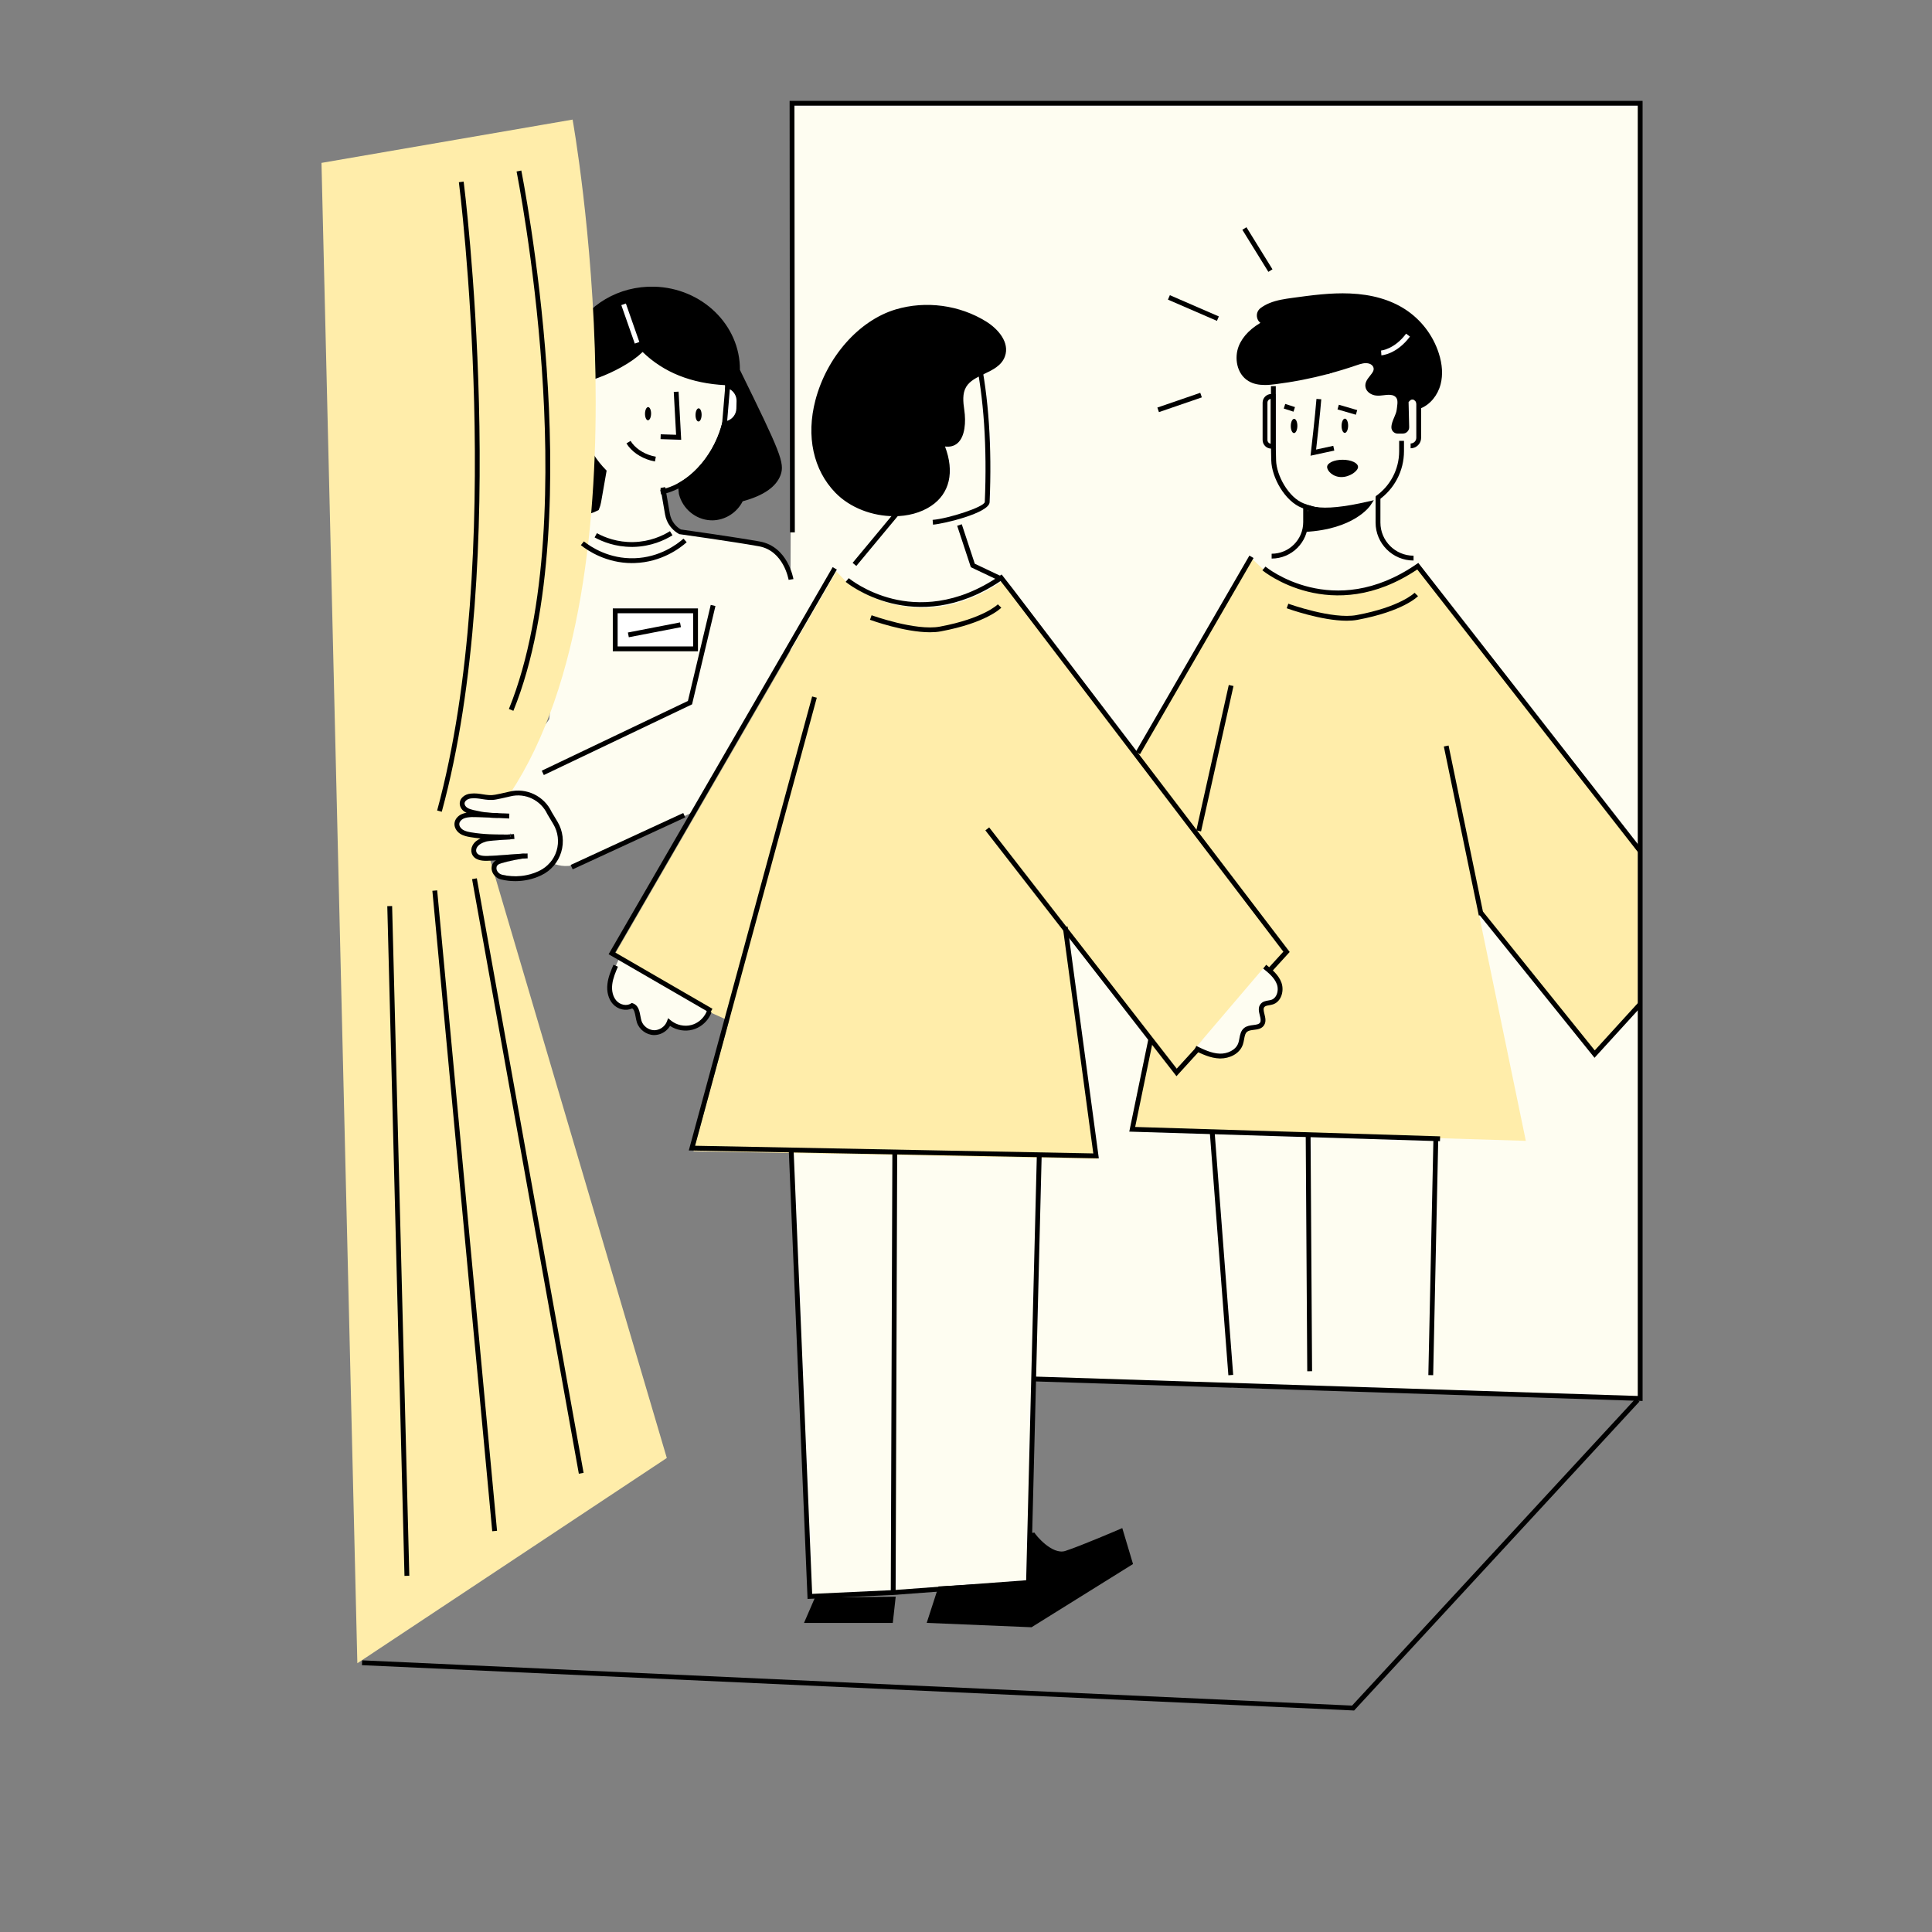
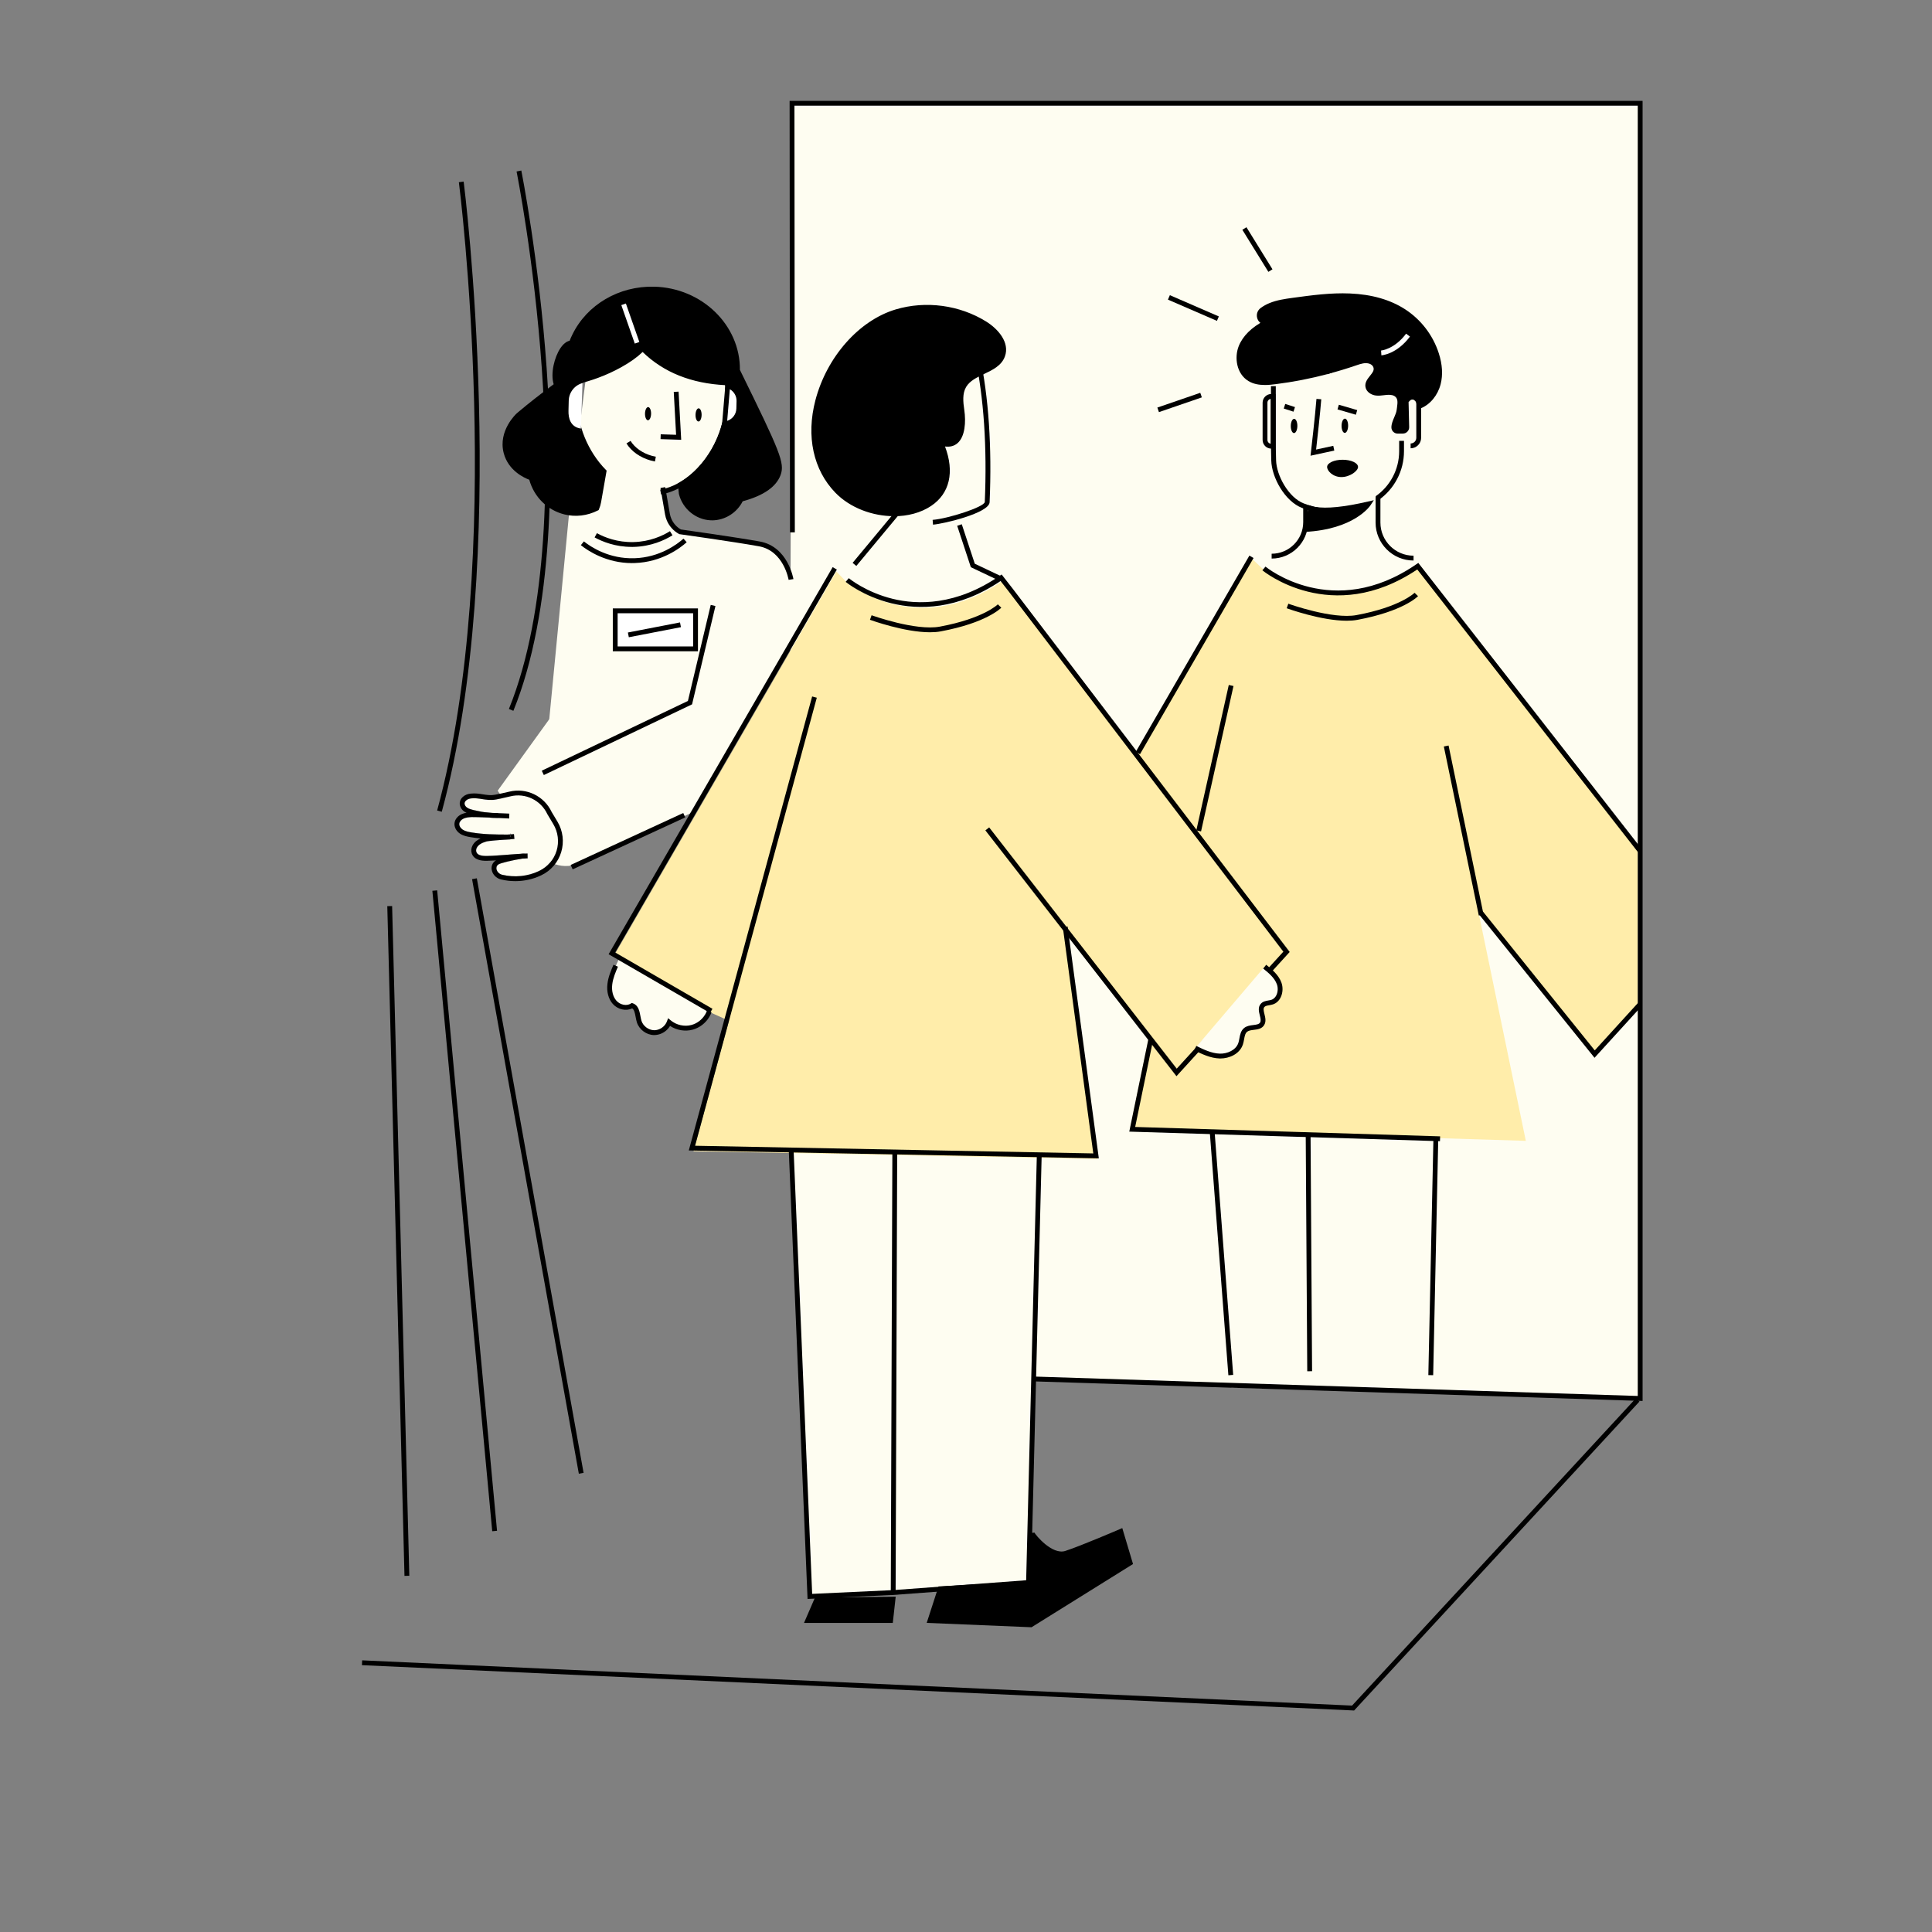
<svg xmlns="http://www.w3.org/2000/svg" id="uuid-35154855-e879-4763-837c-ee5368eb1978" data-name="Layer 1" viewBox="0 0 800 800">
  <rect x="0" y="0" width="800" height="800" fill="#808080" stroke="none" />
  <polygon points="428.49 570.85 678.68 579.07 679.01 42.52 327.89 42.85 327.23 284.82 428.49 570.85" style="fill: #fefdf1;" />
  <g>
    <polygon points="335.45 661.15 425.53 655.23 430.79 466.96 327.34 471.34 335.45 661.15" style="fill: #fefdf1;" />
    <polygon points="509.91 574.57 501.59 468.49 594.52 471.78 592.33 576.76 509.91 574.57" style="fill: #fefdf1;" />
    <path d="m257.86,393.97s-5.04,9.21-5.04,13.81,1.1,10.52,9.21,8.77l1.97,3.73s3.29,13.15,13.15,2.85c0,0,12.27,6.79,16-5.26l-35.29-23.89Z" style="fill: #fefdf1;" />
    <path d="m373.92,209.75l-24.77,29.92s22.47,16.33,46.68,8.55,15.78-10.19,15.78-10.19c0,0-8-.99-10.08-8.11s-5.15-15.45-5.15-15.45c0,0,12.71-3.18,12.71-8.99s0-53.7-4.6-58.3-30.58,62.58-30.58,62.58Z" style="fill: #fefdf1;" />
    <path d="m523.5,236.16l-5.59-5.04s9.75.11,13.92-1.75,11.73-10.08,9.53-16.66-5.7-3.29-10.19-11.84-4.05-15.67-4.05-15.67c0,0-3.4-1.21-3.95-6.68s-.88-12.71,3.18-14.47-.88-13.7-.88-13.7l45.7-1.53,9.75,19.62-.66,19.51-3.18,11.07-6.47,7.23s-5.04,23.56,14.58,24.88l1.86,3.51s-30.68,22.79-63.56,1.53Z" style="fill: #fefdf1;" />
-     <path d="m582.57,163.5s4.6-2.96,5.04,5.37-1.21,14.68-1.21,14.68c0,0-1.97,3.62-5.26,1.75s-1.1-23.34-1.1-23.34l2.52,1.53Z" style="fill: #fefdf1;" />
    <path d="m225.31,320l11.67,39.12,51.45-23.51,45.37-79.23s-6.9-34.19-24.66-32.38l-28.11-4.44s-5.59-.33-5.92-15.95l43.73-18.08-18.74-33.37-41.75-9.04-15.95,14.96-6.25,49.31-10.85,112.6Z" style="fill: #fefdf1;" />
    <path d="m234.68,287.78l-28.6,39.62,7.89,12s9.86,26.47,27.78,17.26-7.07-68.88-7.07-68.88Z" style="fill: #fefdf1;" />
    <path d="m597.91,308.62l33.9,163.78-163.92-5.04,7.66-37.1-20.41-90.77,62.14-109.18,5.15,4.82s28.07,23.61,63.71-.94l3.9,4.99,88.19,112.95v63.39l-18.85,20.69-47.18-58.57" style="fill: #ffedaa;" />
    <path d="m487.84,445.36l-45.96-59.12-.08-.65-.07-.53-2.65-2.42,2.35,3.02.46.59,12.62,93.68-167.35-3.23,14.68-54.02-8.34-3.75-12.95-7.5-26.53-15.37,26.49-45.76,65.79-113.65,5.81,5.99-.65-1.17s28.07,23.61,63.71-.94l3.9,4.99,114.29,149.91-45.51,49.94Z" style="fill: #ffedaa;" />
    <g>
      <path d="m209.53,187.33c2.05,7.86,10.03,10.4,10.46,10.53,1.73,6.98,7.1,12.46,13.92,14.16,4.48,1.12,9.16.5,13.2-1.55.37-.85.65-1.77.82-2.73l2.2-12.55c-7.52-7.62-12.26-18.96-12-29.27l.19-7.76c.36-.08.72-.17,1.08-.25,2.68-.65,5.34-1.45,7.92-2.41,3.28-1.2,6.46-2.67,9.51-4.37,3.37-1.88,6.6-4.05,9.28-6.8,4.35,4.45,9.73,7.97,15.51,10.27,6.28,2.5,12.98,3.67,19.74,3.92l-.22,8.97c-.31,12.67-8.04,26.53-18.93,32.96-.16.1-.31.19-.47.27l.37,3.64c1.42,5.66,6.34,9.75,12.04,10.07,5.35.3,10.41-2.77,12.7-7.72,11.46-2.99,14.44-7.66,15.44-10.34,1.71-4.61-.35-9.27-16.75-42.71,0,0-.14-.28-.15-.28.29-18.15-15.09-33.21-34.51-33.69-14.58-.36-27.3,7.61-32.98,19.29-.45.92-.86,1.85-1.21,2.82l-.08.21c-4.37,0-8.47,11.64-6.15,17.45-5.78,4.27-10.82,8.23-15.16,11.88h-.02s-.39.34-.73.64c-.12.1-7.26,6.7-5.01,15.35Z" />
      <path d="m294.84,215.46c-.25,0-.5,0-.75-.02-6.11-.35-11.44-4.8-12.95-10.82l-.03-.14-.43-4.3.57-.32c.15-.08.29-.17.43-.25,10.39-6.14,18.15-19.65,18.45-32.13l.2-7.99c-6.99-.35-13.41-1.68-19.09-3.95-5.66-2.25-10.88-5.62-15.14-9.79-2.3,2.21-5.12,4.22-8.79,6.27-3.13,1.74-6.38,3.23-9.65,4.43-2.58.96-5.29,1.78-8.03,2.45-.11.03-.23.05-.34.08l-.17,6.98c-.25,9.88,4.35,21.08,11.71,28.54l.36.37-2.29,13.06c-.18,1.03-.48,2.02-.88,2.95l-.14.33-.32.16c-4.34,2.21-9.27,2.79-13.89,1.63-7.03-1.75-12.54-7.23-14.51-14.35-1.98-.73-8.68-3.7-10.59-11.05h0c-2.42-9.28,5.26-16.31,5.34-16.38.33-.29.72-.62.72-.62l.06-.05c4.2-3.53,9.1-7.38,14.57-11.44-1.36-4.51.28-11.22,2.82-14.98,1.17-1.72,2.47-2.76,3.8-3.04.33-.86.7-1.7,1.12-2.54,6.04-12.41,19.31-20.21,33.9-19.84,19.77.49,35.64,15.92,35.48,34.45l.04.08c16.63,33.89,18.64,38.5,16.79,43.49-1.81,4.87-7.08,8.52-15.68,10.84-2.42,4.81-7.4,7.89-12.7,7.9Zm-11.75-11.26c1.33,5.15,5.89,8.95,11.11,9.25,4.93.28,9.63-2.6,11.73-7.15l.2-.43.46-.12c8.19-2.14,13.16-5.41,14.75-9.72,1.55-4.2-.64-9.17-16.62-41.74l-.35-.06v-.86c.3-17.55-14.74-32.21-33.52-32.68-13.78-.33-26.36,7.01-32.06,18.73-.45.9-.83,1.79-1.17,2.73l-.34.86h-.68c-.88,0-1.89.79-2.86,2.23-2.34,3.46-3.85,10.13-2.36,13.85l.29.72-.62.46c-5.7,4.21-10.78,8.2-15.11,11.84l-.08.06s-.35.3-.65.57c-.07.06-6.79,6.34-4.7,14.35,1.93,7.4,9.46,9.73,9.78,9.82l.55.16.14.55c1.65,6.67,6.71,11.81,13.19,13.43,4.04,1.01,8.35.54,12.18-1.31.27-.69.48-1.42.61-2.17l2.11-12.04c-7.63-7.93-12.19-19.23-11.92-29.62l.21-8.54.77-.17c.35-.08.71-.16,1.06-.25,2.67-.65,5.3-1.45,7.81-2.38,3.18-1.17,6.33-2.61,9.37-4.3,3.88-2.17,6.76-4.27,9.04-6.63l.71-.74.72.73c4.2,4.29,9.44,7.76,15.17,10.04,5.74,2.29,12.27,3.58,19.41,3.85l.99.04-.25,9.96c-.32,13.09-8.45,27.27-19.34,33.75l.29,2.93Z" />
    </g>
    <ellipse cx="268.34" cy="171.3" rx="2.73" ry="1.26" transform="translate(93.36 437.25) rotate(-89.21)" />
    <ellipse cx="289.27" cy="171.82" rx="2.73" ry="1.26" transform="translate(113.47 458.68) rotate(-89.21)" />
    <polygon points="282.07 182.11 273.52 181.83 273.59 179.83 279.96 180.04 278.99 162.28 280.99 162.17 282.07 182.11" />
    <path d="m271.2,191.09c-.57-.1-1.15-.24-1.71-.39-4.38-1.21-8.05-3.79-10.09-7.09l1.7-1.05c1.77,2.87,5.02,5.14,8.92,6.21.51.14,1.03.26,1.54.35l-.36,1.97Z" />
    <g>
      <line x1="263.8" y1="141.95" x2="258.22" y2="126.02" />
      <rect x="260.01" y="125.54" width="2" height="16.88" transform="translate(-29.61 93.74) rotate(-19.29)" style="fill: #fff;" />
    </g>
    <rect x="300.73" y="158.12" width="1.21" height="2" transform="translate(134.9 456.49) rotate(-88.6)" />
    <path d="m273.74,204.73l-.36-1.97c2.65-.48,5.3-1.46,7.86-2.91.15-.08.29-.17.43-.26,8.14-4.81,14.79-14.13,17.35-24.34l1.94.49c-2.69,10.71-9.69,20.51-18.26,25.57-.15.09-.31.19-.48.28-2.76,1.56-5.61,2.62-8.49,3.14Z" />
    <g>
      <path d="m300,175.49h0c3.24-.28,5.82-2.95,5.9-6.28l.08-3.1c.07-3-1.9-5.57-4.66-6.38l-1.32,15.76Z" style="fill: #fff;" />
      <path d="m298.96,176.6l.05-1.19,1.43-16.98,1.17.34c3.25.95,5.46,3.98,5.38,7.36l-.08,3.1c-.09,3.8-3.02,6.93-6.81,7.26l-1.13.1Zm3.25-15.42l-1.1,13.08c2.18-.7,3.74-2.71,3.8-5.08l.08-3.1c.05-2.05-1.05-3.92-2.77-4.9Z" />
    </g>
    <g>
      <path d="m240.52,178.48c-4.35-.61-6.22-3.91-6.11-8.41l.1-4.19c.1-4.05,2.94-7.4,6.71-8.3" style="fill: #fff;" />
      <path d="m240.38,179.47c-4.56-.63-7.1-4.07-6.97-9.43l.1-4.19c.11-4.42,3.19-8.22,7.48-9.25l.46,1.95c-3.41.82-5.86,3.84-5.95,7.35l-.1,4.19c-.08,3.03.77,6.78,5.25,7.4l-.28,1.98Z" />
    </g>
    <path d="m326.55,240.11c-.02-.12-2.03-12.07-12.33-13.91-11.01-1.97-32.54-4.97-32.76-5l-.18-.03-.16-.09c-2.22-1.23-3.99-3.18-4.98-5.51-.34-.79-.6-1.65-.75-2.54l-1.9-10.98,1.97-.34,1.9,10.98c.13.73.33,1.43.62,2.09.79,1.87,2.19,3.44,3.95,4.46,2.16.3,22.15,3.11,32.65,4.98,11.72,2.09,13.94,15.44,13.96,15.57l-1.98.31Z" />
    <polygon points="680.16 580.11 428.76 572.02 428.82 570.02 678.16 578.04 678.16 43.76 328.96 43.76 329.12 220.43 327.12 220.43 326.96 41.76 680.16 41.76 680.16 580.11" />
    <polygon points="455 479.65 285.21 476.38 336.29 288.39 338.22 288.91 287.81 474.43 452.71 477.61 440.09 383.91 442.07 383.64 455 479.65" />
    <polygon points="294.01 419.45 279.4 410.99 252.01 395.13 344.79 234.84 346.52 235.85 254.74 394.4 295.01 417.72 294.01 419.45" />
    <polygon points="368.85 660.51 369.51 476.88 371.51 476.88 370.86 658.36 424.91 654.35 425.69 623.53 429.34 478.01 431.34 478.06 427.69 623.58 426.86 656.21 368.85 660.51" />
    <polygon points="334.39 662.08 326.61 476.09 328.61 476.01 336.3 659.99 369.8 658.43 369.89 660.43 334.39 662.08" />
    <g>
      <path d="m467.98,647.17l-41.13,25.62-41.77-1.75,4.27-13.18,38.19-2.15-.23-20.93c.14.85,7.76,10.42,14.12,8.37,6.6-2.14,22.64-9.05,22.64-9.05l3.91,13.07Z" />
      <path d="m427.12,673.81l-43.39-1.81,4.89-15.09,37.92-2.14-.22-19.97,1.99-.17c-.01-.08-.03-.13-.04-.13.48,1.11,7.42,9.47,12.86,7.71,6.48-2.1,22.39-8.95,22.55-9.02l1.03-.44,4.45,14.88-42.04,26.19Zm-40.68-3.7l40.14,1.68,40.22-25.05-3.37-11.26c-3.68,1.57-16.02,6.81-21.69,8.64-2.35.76-5.01.24-7.91-1.54-2.05-1.26-4.06-3.1-5.48-4.69l.21,18.77-38.46,2.17-3.66,11.28Zm41.83-35.61h0Z" />
    </g>
    <path d="m487.14,445.62l-79.12-101.78,1.58-1.23,77.66,99.9,44.15-48.44-113.78-149.24-3.31-4.24c-35.5,23.82-63.87.59-64.15.35l1.29-1.53c.07.06,7.03,5.82,18.18,8.55,10.25,2.51,26.26,2.89,44.33-9.55l.78-.53,4.48,5.73,114.8,150.58-46.87,51.43Z" />
    <polygon points="560.7 708.29 560.24 708.26 149.87 689.51 149.96 687.51 559.86 706.25 677.39 579 678.86 580.35 560.7 708.29" />
    <g>
      <polygon points="338.12 662.51 369.76 662.18 368.79 671.02 334.43 671.02 338.12 662.51" />
      <path d="m369.69,672.02h-36.77l4.55-10.51,33.42-.35-1.2,10.85Zm-33.73-2h31.94l.75-6.83-29.87.31-2.82,6.52Z" />
    </g>
    <polygon points="413.35 240.25 402.01 234.87 396.35 217.71 398.25 217.08 403.64 233.43 414.21 238.44 413.35 240.25" />
    <path d="m386.34,217.26l-.16-1.99c6.46-.51,21.33-5.32,21.6-7.4.98-22.8-.4-43.15-4.08-60.49l1.96-.42c3.72,17.5,5.11,38.02,4.12,60.99-.19,4.49-18.97,8.95-23.44,9.3Z" />
    <g>
-       <path d="m549.74,153.85s-.04.01-.06.02c-7.08,1.87-14.29,3.28-21.56,4.2-3.62.46-7.55.74-10.67-1.15-4.25-2.58-5.42-8.63-3.58-13.25,1.81-4.54,5.88-7.82,10.23-10.04.08-.05.17-.09.25-.13l25.4,20.35Z" />
+       <path d="m549.74,153.85s-.04.01-.06.02c-7.08,1.87-14.29,3.28-21.56,4.2-3.62.46-7.55.74-10.67-1.15-4.25-2.58-5.42-8.63-3.58-13.25,1.81-4.54,5.88-7.82,10.23-10.04.08-.05.17-.09.25-.13l25.4,20.35" />
      <path d="m523.71,159.41c-2.35,0-4.71-.38-6.78-1.64-4.92-2.99-5.89-9.71-3.99-14.47,1.67-4.19,5.37-7.84,10.7-10.56.03-.02.12-.06.2-.1l.57-.28.56.37,26.81,21.48-1.75.61c-7.19,1.91-14.48,3.33-21.78,4.25-1.46.19-3,.35-4.54.35Zm.51-24.72c-3.4,1.8-7.61,4.81-9.42,9.35-1.56,3.91-.79,9.61,3.17,12.02,2.88,1.75,6.69,1.44,10.02,1.02,6.57-.83,13.14-2.07,19.57-3.69l-23.34-18.7Z" />
    </g>
    <ellipse cx="556.87" cy="176.3" rx="2.95" ry="1.36" transform="translate(374.46 731.2) rotate(-89.37)" />
    <ellipse cx="535.86" cy="176.38" rx="2.95" ry="1.36" transform="translate(353.59 710.27) rotate(-89.37)" />
    <path d="m542.66,188.69l.16-1.39c.02-.15,1.79-15.42,2.3-22.12l1.99.15c-.42,5.54-1.69,16.87-2.14,20.82l7.11-1.54.42,1.96-9.84,2.13Z" />
    <path d="m585.32,232.1c-8.67,0-15.72-7.05-15.72-15.72v-10.6h2v10.6c0,7.57,6.16,13.72,13.72,13.72v2Z" />
    <path d="m526.56,231.29v-2c7.21,0,13.07-5.86,13.07-13.07v-6.09h2v6.09c0,8.31-6.76,15.07-15.07,15.07Z" />
    <path d="m570.72,207.16l-1.14-1.64c6.12-4.25,9.78-11.23,9.78-18.67v-4.31h2v4.31c0,8.1-3.98,15.7-10.64,20.31Z" />
    <path d="m550.51,212.65c-3.5,0-7.32-.78-11.36-2.33-7.12-2.73-12.61-12.67-12.75-19.72l-.12-5.61v-25.09h2v25.07l.12,5.59c.13,6.29,5.16,15.48,11.47,17.9,4.12,1.58,7.97,2.32,11.45,2.18.09,0,7.08-.16,10.03-1.28l.71,1.87c-3.27,1.25-10.38,1.41-10.68,1.42-.28.01-.57.02-.86.02Z" />
    <path d="m528.17,185.76h-1.77c-1.97,0-3.58-1.61-3.58-3.58v-15.45c0-1.97,1.61-3.58,3.58-3.58h1.77v22.61Zm-2-20.59c-.76.11-1.35.77-1.35,1.56v15.45c0,.79.59,1.45,1.35,1.56v-18.57Z" />
    <path d="m584.11,185.63v-2c1.3,0,2.35-1.06,2.35-2.35v-13.9c0-1.3-1.06-2.35-2.35-2.35v-2c2.4,0,4.35,1.95,4.35,4.35v13.9c0,2.4-1.95,4.35-4.35,4.35Z" />
    <g>
      <path d="m595.56,158.85c-1.03,4.01-3.76,7.72-7.6,9.28-.28-1.34-.27-1.6-.55-2.95-.1-.49-.89.06-1.2-.27-.37-.39-.95-.5-1.49-.45-.84.09-.94.01-2.46,1.61l.26,10.8c.02.9-.7,1.64-1.6,1.65l-2.16.02c-.88,0-1.61-.7-1.61-1.58,0-2.29,1.9-4.77,2.18-7.18.27-2.28.95-4.89-1.13-6.46-.41-.31-.89-.52-1.38-.65-2.35-.6-4.66.38-6.97.11-1.58-.19-3.23-1.19-3.46-2.76-.47-3.04,4.39-4.94,3.25-8.26-.34-.99-1.19-1.73-2.18-2.08-2.13-.76-4.25,0-6.27.68-3.77,1.3-7.59,2.46-11.45,3.47-.02,0-.04.01-.06.02l-25.59-20.24-.14-.11h-.05c-2.56-.37-3.36-3.65-1.28-5.19,1.04-.76,2.18-1.39,3.37-1.88,3-1.24,6.26-1.69,9.48-2.13,7.78-1.06,15.61-2.13,23.45-1.8,7.84.32,15.78,2.13,22.37,6.4,6.35,4.11,11.21,10.47,13.52,17.67,1.27,3.95,1.78,8.25.75,12.27Z" />
      <path d="m578.74,179.54c-.69,0-1.34-.27-1.83-.75-.49-.49-.76-1.14-.76-1.82,0-1.42.59-2.82,1.17-4.17.47-1.1.91-2.14,1.02-3.13.03-.29.07-.58.12-.88.31-2.27.41-3.71-.85-4.66-.28-.21-.63-.37-1.03-.48-1.13-.29-2.3-.15-3.54,0-1.06.13-2.17.26-3.3.13-1.86-.22-4.01-1.44-4.34-3.6-.29-1.85.87-3.28,1.88-4.55,1.14-1.42,1.82-2.35,1.41-3.54-.22-.64-.81-1.19-1.57-1.46-1.77-.63-3.58,0-5.51.65l-.1.03c-3.78,1.3-7.66,2.48-11.52,3.49l-.48.13-.45-.29-25.52-20.19c-1.5-.31-2.61-1.37-2.98-2.83-.4-1.57.17-3.14,1.48-4.1,1.07-.79,2.27-1.46,3.58-2,3.12-1.29,6.48-1.75,9.72-2.2,7.71-1.05,15.69-2.14,23.63-1.8,9.04.37,16.73,2.58,22.87,6.56,6.58,4.27,11.53,10.73,13.93,18.2,1.5,4.66,1.75,8.97.76,12.82h0c-1.17,4.56-4.3,8.38-8.19,9.96l-1.11.45-.25-1.17c-.15-.71-.22-1.13-.29-1.55-.04-.23-.08-.47-.13-.76-.31,0-.75-.07-1.08-.44-.1-.11-.36-.16-.66-.13h-.14c-.42.05-.51.06-1.42,1.01l.25,10.38c.02.7-.24,1.37-.73,1.88-.49.51-1.15.79-1.85.8l-2.16.02h-.03Zm-3.63-18.06c.64,0,1.29.06,1.95.23.66.17,1.24.44,1.74.82,2.29,1.72,1.92,4.39,1.63,6.53-.04.28-.08.56-.11.84-.15,1.27-.66,2.49-1.17,3.67-.52,1.22-1.01,2.38-1.01,3.39,0,.2.11.34.17.4.11.11.27.16.43.17l2.16-.02c.17,0,.32-.07.44-.19.12-.12.18-.28.17-.44l-.27-11.21.29-.3c1.47-1.55,1.86-1.8,2.96-1.9h.12c.81-.1,1.55.1,2.08.53,1.3-.19,1.61.62,1.69.97.14.67.21,1.08.27,1.48.01.07.02.14.04.21,2.79-1.57,4.99-4.56,5.89-8.06h0c.88-3.43.63-7.48-.73-11.71-2.23-6.93-7.01-13.18-13.11-17.13-5.83-3.78-13.19-5.88-21.87-6.24-7.76-.32-15.65.75-23.27,1.79-3.12.43-6.35.88-9.23,2.07-1.16.48-2.22,1.07-3.15,1.76-.76.57-.88,1.41-.72,2.01.19.76.77,1.27,1.55,1.38l.26.04.4.27,25.21,19.94c3.67-.98,7.36-2.1,10.96-3.34l.1-.03c2.06-.71,4.4-1.5,6.83-.64,1.35.48,2.37,1.46,2.79,2.7.79,2.29-.62,4.04-1.75,5.44-.87,1.08-1.62,2.01-1.46,2.99.16,1.06,1.46,1.78,2.59,1.91.9.11,1.84,0,2.83-.13.76-.09,1.53-.19,2.32-.19Zm11.83,2.74s0,0,0,0c0,0,0,0,0,0Z" />
    </g>
    <path d="m572,147.14l-.12-2,.06,1-.07-1c.05,0,5.5-.46,10.36-6.97l1.6,1.2c-5.45,7.3-11.58,7.75-11.84,7.77Z" style="fill: #fff;" />
    <path d="m562.34,193.35c0,1.64-3.35,4.19-6.89,4.19-3.54,0-5.92-2.55-5.92-4.19,0-1.64,2.87-2.98,6.4-2.98,3.54,0,6.4,1.33,6.4,2.98Z" />
    <g>
      <path d="m398.31,169.89c-.51-3.44-.88-7.2.9-10.19,3.52-5.94,13.61-5.96,15.97-12.45,1.86-5.14-2.67-10.34-7.3-13.23-10.78-6.72-24.48-8.57-36.66-4.94-27.62,8.23-46.68,51.44-24.59,74.23,16.73,17.26,56.35,10.66,43.05-19.86,8.89,2.85,9.53-7.55,8.64-13.56Z" />
      <path d="m370.18,213.74c-8.85,0-18.15-3.41-24.28-9.73-9.14-9.43-12.16-23.37-8.27-38.24,4.7-17.99,18.08-33.12,33.29-37.65,12.45-3.71,26.46-1.82,37.48,5.05,4.87,3.04,9.81,8.63,7.71,14.42-1.38,3.82-5.06,5.57-8.62,7.27-3.05,1.45-5.92,2.82-7.43,5.36-1.61,2.72-1.26,6.2-.77,9.54h0c.72,4.88.36,11.07-2.85,13.79-1.37,1.16-3.09,1.6-5.13,1.33,3.99,10.55,1.95,19.45-5.73,24.6-4.33,2.9-9.78,4.28-15.42,4.28Zm13.72-85.49c-4.19,0-8.38.59-12.4,1.79-14.57,4.34-27.4,18.9-31.93,36.24-3.71,14.18-.87,27.42,7.77,36.34,9.25,9.54,26.95,12.01,37.15,5.18,7.34-4.92,8.86-13.42,4.27-23.94l-.88-2.03,2.1.67c2.22.71,3.96.54,5.18-.49,2.42-2.05,2.83-7.49,2.16-11.97h0c-.52-3.53-.92-7.57,1.03-10.85,1.82-3.06,5.11-4.63,8.29-6.14,3.34-1.59,6.5-3.09,7.6-6.14,1.58-4.36-2.32-9.19-6.89-12.04-6.98-4.35-15.22-6.61-23.45-6.61Z" />
    </g>
    <rect x="347.82" y="219.92" width="33.28" height="2" transform="translate(-38.4 360) rotate(-50.27)" />
    <rect x="556.89" y="165.69" width="2" height="7.92" transform="translate(239.01 657.85) rotate(-73.76)" />
    <rect x="532.93" y="166.76" width="2" height="4.24" transform="translate(208.69 624.76) rotate(-72.05)" />
    <g>
      <path d="m523.68,400.26c2.4,1.94,4.89,4.01,5.97,6.9,1.07,2.89.06,6.79-2.86,7.76-1.36.45-3.04.3-3.98,1.38-1.73,2,1.2,5.38-.2,7.63-1.31,2.1-4.83.96-6.78,2.48-1.64,1.28-1.45,3.77-2.11,5.74-1.14,3.4-5.05,5.23-8.63,5.13-3.59-.11-6.93-1.71-10.16-3.29" style="fill: #fefdf1;" />
      <path d="m505.37,438.29c-.11,0-.21,0-.31,0-3.87-.11-7.42-1.86-10.57-3.39l.88-1.8c2.96,1.45,6.31,3.09,9.75,3.19,3.03.09,6.64-1.41,7.66-4.45.19-.56.3-1.18.42-1.83.28-1.53.6-3.27,2.02-4.38,1.09-.85,2.49-1.03,3.73-1.18,1.46-.18,2.38-.34,2.82-1.04.45-.73.18-1.83-.12-3-.39-1.56-.83-3.33.41-4.75.86-1,2.09-1.21,3.16-1.39.45-.08.88-.15,1.26-.28,1.11-.37,1.73-1.26,2.05-1.93.65-1.36.72-3.1.18-4.54-1.01-2.71-3.48-4.71-5.66-6.47l1.26-1.56c2.26,1.83,5.08,4.1,6.28,7.33.72,1.93.62,4.27-.26,6.1-.7,1.47-1.82,2.5-3.22,2.97-.52.17-1.04.26-1.55.35-.86.15-1.6.28-2,.73-.52.59-.34,1.52.02,2.96.36,1.45.77,3.1-.13,4.54-.97,1.57-2.73,1.78-4.28,1.97-1.07.13-2.08.26-2.74.77-.82.64-1.04,1.81-1.28,3.16-.13.7-.26,1.42-.49,2.11-1.35,4.03-5.7,5.81-9.3,5.81Z" />
    </g>
    <path d="m270.9,428.6s-.09,0-.14,0c-3.15-.08-6.11-2.3-7.05-5.29-.22-.71-.36-1.47-.5-2.2-.34-1.82-.62-3.04-1.44-3.57-2.53,1.25-5.95.5-8.03-1.84-1.8-2.03-2.61-5.07-2.21-8.32.33-2.86,1.48-5.53,2.5-7.89l1.84.79c-.96,2.23-2.05,4.76-2.35,7.33-.33,2.69.3,5.15,1.72,6.75,1.56,1.76,4.23,2.3,5.96,1.2l.41-.26.46.16c2.28.8,2.72,3.17,3.11,5.27.13.71.26,1.38.44,1.97.68,2.16,2.91,3.83,5.19,3.89,1.39.02,2.82-.53,3.9-1.53.65-.6,1.15-1.33,1.45-2.12l.5-1.33,1.09.91c2.3,1.94,5.67,2.69,8.56,1.9,2.33-.62,4.4-2.21,5.68-4.35.3-.48.54-1,.76-1.61l1.88.68c-.27.74-.57,1.39-.94,1.98-1.54,2.57-4.05,4.49-6.87,5.24-3.16.85-6.63.26-9.36-1.54-.38.63-.85,1.21-1.41,1.72-1.42,1.31-3.3,2.05-5.16,2.05Z" />
    <path d="m385.07,261.81c-10.49,0-24.18-4.93-24.84-5.17l.68-1.88c.18.07,18.27,6.58,28.27,4.71,18.13-3.38,23.95-9.17,24-9.23l1.44,1.39c-.24.25-6.2,6.28-25.08,9.81-1.38.26-2.89.37-4.48.37Z" />
    <rect x="472.26" y="312.97" width="61.68" height="2" transform="translate(87.06 736.59) rotate(-77.42)" />
    <polygon points="596.26 472.54 467.61 468.58 475.51 430.31 477.46 430.72 470.05 466.65 596.32 470.54 596.26 472.54" />
    <rect x="605.09" y="308.14" width="2" height="71.47" transform="translate(-57.11 129.96) rotate(-11.69)" />
    <rect x="447.77" y="270.18" width="93.86" height="2" transform="translate(12.14 563.42) rotate(-59.93)" />
    <polygon points="660.26 438.01 612.35 378.53 613.91 377.27 660.35 434.94 678.42 415.11 679.9 416.46 660.26 438.01" />
    <path d="m678.37,353.01l-91.51-117.21c-35.49,23.82-63.86.59-64.14.35l1.29-1.53c.27.23,27.93,22.81,62.5-1l.78-.53,4.48,5.74,88.19,112.95-1.58,1.23Z" />
    <path d="m557.63,257.03c-10.49,0-24.18-4.93-24.84-5.17l.68-1.88c.18.07,18.28,6.58,28.27,4.71,18.13-3.38,23.95-9.17,24-9.23l1.44,1.39c-.24.25-6.2,6.28-25.08,9.81-1.38.26-2.89.37-4.48.37Z" />
    <rect x="544.53" y="519.46" width="97.96" height="2" transform="translate(60.42 1102.65) rotate(-88.77)" />
    <rect x="540.96" y="469.86" width="2" height="97.97" transform="translate(-3.31 3.48) rotate(-.37)" />
    <rect x="504.76" y="468.48" width="2" height="101.09" transform="translate(-38.05 40.01) rotate(-4.37)" />
    <rect x="519.67" y="93.09" width="2" height="20.48" transform="translate(23.51 289.36) rotate(-31.74)" />
    <rect x="493.19" y="116.51" width="2" height="22.11" transform="translate(180.54 530.21) rotate(-66.56)" />
    <rect x="479.05" y="165.61" width="18.79" height="2" transform="translate(-27.63 167.87) rotate(-18.97)" />
-     <path d="m150.38,687.12l-2.41,1.58-14.85-621.25,103.98-17.93s33.9,188.62-25.92,279.12l-8.74,25.65,73.67,249.43-125.74,83.4" style="fill: #ffedaa;" />
    <path d="m261.58,226.46c-6.74,0-12.05-2.12-15.37-3.93l.96-1.75c3.23,1.77,8.49,3.84,15.17,3.68,6.74-.17,11.92-2.54,15.08-4.51l1.05,1.7c-3.37,2.09-8.9,4.62-16.08,4.81-.27,0-.55.01-.82.01Z" />
    <path d="m261.73,233.17c-10.71,0-18.36-5.15-21.21-7.43l1.25-1.56c2.78,2.22,10.37,7.34,21.02,6.97,10.44-.35,17.62-5.79,20.22-8.11l1.33,1.49c-2.76,2.47-10.39,8.24-21.48,8.61-.38.01-.75.02-1.12.02Z" />
    <g>
      <g>
        <path d="m230.47,352.27c-1.11,3.66-3.72,6.7-7.23,8.37l-.13.07c-4.66,2.2-10.06,2.73-15.2,1.5-1.18-.28-2.13-1.25-2.33-2.36-.1-.56-.03-1.36.84-1.93.79-.53,5.56-1.71,10.06-2.43.69-.03,1.36-.06,2-.07l-.02-1-.02-1c-.22,0-.43.01-.66.02-.05,0-.11,0-.17.01l-.02-.15c-.16.02-.33.05-.5.07-.28.04-.57.08-.87.13-1.96.1-4.08.26-6.15.43-2.85.22-5.81.45-8.26.5-2.73.07-4.13-.45-4.56-1.66-.18-.53-.11-1.18.18-1.74.78-1.46,2.41-2.12,3.9-2.57,1.05-.32,6.23-.68,9.02-.88h.97v-.07c.69-.04,1.25-.09,1.59-.12.04,0,.07-.01.1-.01l-.1-.99-.1-1c-.26.03-.68.06-1.22.1l-.35-.5.02.52c-.28.03-.58.05-.91.07h-.14c-5.28-.02-9.85-.04-15.1-.91-1.16-.2-2.48-.46-3.49-1.12-.79-.51-1.54-1.48-1.43-2.48.08-.82.76-1.64,1.74-2.1,1.02-.48,2.24-.58,3.41-.64.8-.04,3.72.07,6.78.19h.03c1.29.13,2.6.21,4.01.23v-.05c.24,0,.48.02.71.03.35.02.68.04.99.05,1.41.07,2.5.12,2.97.14l.03-.94v-.06l.04-1c-.46-.02-1.55-.07-2.94-.13-1.9-.09-3.81-.18-5.55-.25-.02-.01-.04-.01-.06-.01-2-.2-3.94-.55-6.29-1.1-.94-.23-1.92-.49-2.66-1.02-.61-.43-1.01-1.06-1.04-1.64-.02-.47.2-.92.66-1.33.64-.58,1.47-.77,2.05-.84,1.67-.18,3.11.05,4.63.29,1.76.28,3.57.56,5.68.16,1.01-.2,3.36-.65,5.93-1.29,6.19-1.55,12.64,1.56,15.35,7.39l2.45,4.1c1.98,3.31,2.48,7.32,1.36,11.02Z" style="fill: #fefdf1;" />
        <path d="m212.91,347.39l-.65-.94-.67-.96c.54-.04.96-.07,1.22-.1l.1,1,.1.99s-.06.01-.1.01Z" style="fill: #fff;" />
        <path d="m223.73,361.52c-.06.03-.13.06-.19.09-4.9,2.31-10.6,2.83-15.86,1.58-2.96-.71-4.34-4.43-1.81-6.11.44-.3,1.57-.67,3.04-1.05,2.12-.56,4.94-1.14,7.44-1.53.48-.08.94-.15,1.38-.21h-.01s-.57-.83-.57-.83l-.06-.09c.17-.02.34-.05.5-.07l.02.15c.06-.01.12-.01.17-.01.23-.01.44-.02.66-.02l.02,1,.02,1c-.64.01-1.31.04-2,.07-4.5.72-9.27,1.9-10.06,2.43-.87.57-.94,1.37-.84,1.93.2,1.11,1.15,2.08,2.33,2.36,5.14,1.23,10.54.7,15.2-1.5l.13-.07c3.51-1.67,6.12-4.71,7.23-8.37,1.12-3.7.62-7.71-1.36-11.02l-2.45-4.1c-2.71-5.83-9.16-8.94-15.35-7.39-2.57.64-4.92,1.09-5.93,1.29-2.11.4-3.92.12-5.68-.16-1.52-.24-2.96-.47-4.63-.29-.58.07-1.41.26-2.05.84-.46.41-.68.86-.66,1.33.03.58.43,1.21,1.04,1.64.74.53,1.72.79,2.66,1.02,2.35.55,4.29.9,6.29,1.1.02,0,.04,0,.06.01,1.74.07,3.65.16,5.55.25,1.39.06,2.48.11,2.94.13l-.04,1v.06l-.03.94c-.47-.02-1.56-.07-2.97-.14-.31-.01-.64-.03-.99-.05l-.69-.98c-1.42-.02-2.72-.1-3.97-.22-.01-.01-.02-.01-.03,0-2.07-.23-4.05-.59-6.35-1.13-.08-.02-.17-.04-.25-.06-.97-.24-1.95-.53-2.76-1.11-1.38-.99-2.23-2.97-.47-4.54.71-.64,1.66-.98,2.61-1.08,3.84-.41,6.57,1.16,10.23.45,1.16-.22,3.41-.66,5.88-1.27,6.68-1.67,13.6,1.69,16.5,7.94l2.4,4c4.44,7.41,1.57,17.08-6.24,20.79Z" style="fill: #fff;" />
        <path d="m232.38,352.85c-1.27,4.2-4.26,7.69-8.22,9.57l-.19.09c-3.29,1.56-6.92,2.35-10.59,2.35-1.98,0-3.98-.23-5.94-.7-1.95-.47-3.49-2.06-3.83-3.96-.28-1.56.35-3.03,1.67-3.92,0-.01.03-.02.04-.03.55-.37,1.83-.8,3.43-1.22h.01c2.23-.58,5.08-1.15,7.46-1.53.3-.05.59-.09.87-.13.17-.02.34-.05.5-.07l.02.15.11.83h.01s.02.16.02.16l.11.84c-.45.06-.92.13-1.38.21-4.5.72-9.27,1.9-10.06,2.43-.87.57-.94,1.37-.84,1.93.2,1.11,1.15,2.08,2.33,2.36,5.14,1.23,10.54.7,15.2-1.5l.13-.07c3.51-1.67,6.12-4.71,7.23-8.37,1.12-3.7.62-7.71-1.36-11.02l-2.45-4.1c-2.71-5.83-9.16-8.94-15.35-7.39-2.57.64-4.92,1.09-5.93,1.29-2.11.4-3.92.12-5.68-.16-1.52-.24-2.96-.47-4.63-.29-.58.07-1.41.26-2.05.84-.46.41-.68.86-.66,1.33.03.58.43,1.21,1.04,1.64.74.53,1.72.79,2.66,1.02,2.35.55,4.29.9,6.29,1.1.02,0,.04,0,.06.01,1.21.12,2.44.19,3.79.21l-.02.95v.05l-.02.95v.05c-1.41-.02-2.72-.1-4.01-.23h-.03c-2.08-.22-4.12-.58-6.52-1.15-.06-.01-.12-.03-.18-.04-.77-.18-1.56-.41-2.32-.78-.29-.14-.58-.31-.86-.51-1.11-.79-1.81-1.97-1.87-3.16-.05-.76.15-1.89,1.31-2.93.82-.74,1.92-1.2,3.17-1.33,1.94-.22,3.58.04,5.17.3,1.65.26,3.22.5,4.98.16.99-.19,3.31-.64,5.83-1.26,7.1-1.78,14.5,1.77,17.62,8.44l2.38,3.96c2.27,3.79,2.84,8.39,1.55,12.63Z" />
      </g>
      <g>
        <path d="m218.46,354.42c-.23.01-.47.01-.71.02-.45.02-.92.04-1.4.06-2.38.12-5.01.34-7.59.53h-.01c-2.44.19-4.83.36-6.92.4-2.14.05-4.77-.17-5.52-2.33-.29-.83-.17-1.77.24-2.55.93-1.73,2.72-2.51,4.48-3.05.13-.04.3-.08.51-.11,1.75-.32,6.14-.62,9-.82.01,0,.02,0,.04,0,.26-.02.51-.04.74-.05h.01c.35-.03.67-.05.93-.07.27-.02.49-.04.65-.06l.1.99s-.06.01-.1.01c-.34.03-.9.08-1.59.12v.07h-.97c-2.79.2-7.97.56-9.02.88-1.49.45-3.12,1.11-3.9,2.57-.29.56-.36,1.21-.18,1.74.43,1.21,1.83,1.73,4.56,1.66,2.45-.05,5.41-.28,8.26-.5,2.07-.17,4.19-.33,6.15-.43.3-.05.59-.09.87-.13.17-.02.34-.05.5-.07l.02.15c.06-.01.12-.01.17-.01l.68.98Z" style="fill: #fff;" />
        <path d="m218.48,355.42c-.64.01-1.31.04-2,.07-1.98.1-4.14.27-6.26.43-.44.03-.87.07-1.31.11-1.22.09-2.45.18-3.63.25-1.2.07-2.36.13-3.43.15-.17.01-.37.01-.61.01-1.74,0-4.91-.26-5.88-3.01-.37-1.07-.26-2.29.31-3.35.77-1.45,2.03-2.32,3.32-2.89.6-.27,1.2-.48,1.75-.65.19-.06.45-.11.78-.16,1.69-.29,5.07-.54,8.69-.79.05,0,.1-.01.14-.01.33-.02.63-.04.91-.07.11,0,.23-.01.33-.02.54-.04.96-.07,1.22-.1l.1,1,.1.99s-.06.01-.1.01c-.34.03-.9.08-1.59.12-.3.03-.63.05-.97.07-2.79.2-7.97.56-9.02.88-1.49.45-3.12,1.11-3.9,2.57-.29.56-.36,1.21-.18,1.74.43,1.21,1.83,1.73,4.56,1.66,2.45-.05,5.41-.28,8.26-.5,2.07-.17,4.19-.33,6.15-.43.32-.01.63-.03.93-.04.16,0,.31,0,.46,0,.06-.01.12-.01.17-.01.23-.01.44-.02.66-.02l.02,1,.02,1Z" />
      </g>
      <g>
        <path d="m211.32,346.52v.06c-.25,0-.5,0-.74,0-.02,0-.03,0-.04,0-3.16-.01-6.07-.01-9.02-.19-2.13-.13-4.28-.35-6.58-.73-1.35-.22-2.72-.51-3.87-1.26-1.14-.75-2.02-2.06-1.88-3.42.13-1.29,1.14-2.35,2.31-2.9,1.17-.55,2.5-.67,3.79-.74.04,0,.08,0,.13,0,.98-.03,3.79.07,6.76.2.01-.01.02-.01.03,0,1.34.05,2.72.11,3.97.17,2.21.1,4.04.19,4.68.22v.06l-.03.94c-.47-.02-1.56-.07-2.97-.14-.31-.01-.64-.03-.99-.05-.23-.01-.47-.02-.71-.03v.05c-1.41-.02-2.72-.1-4.01-.23h-.03c-3.06-.12-5.98-.23-6.78-.19-1.17.06-2.39.16-3.41.64-.98.46-1.66,1.28-1.74,2.1-.11,1,.64,1.97,1.43,2.48,1.01.66,2.33.92,3.49,1.12,5.25.87,9.82.89,15.1.91h.14c.33-.02.63-.04.91-.07v.07s.06.94.06.94Z" style="fill: #fff;" />
        <path d="m211.33,345.58v1s-.01,1-.01,1h-1.11c-3.04,0-5.84-.02-8.67-.19-.85-.05-1.69-.12-2.55-.2-1.37-.13-2.76-.31-4.21-.55-1.36-.23-2.92-.54-4.26-1.41-1.58-1.04-2.49-2.75-2.32-4.36.15-1.53,1.26-2.95,2.88-3.71.66-.31,1.34-.49,2.02-.61.72-.13,1.43-.17,2.13-.21.1-.01.21-.01.35,0,1.14-.03,3.69.06,6.77.19.02,0,.04,0,.06.01,1.74.07,3.65.16,5.55.25,1.39.06,2.48.11,2.94.13l-.04,1v.06l-.03.94c-.47-.02-1.56-.07-2.97-.14-.31-.01-.64-.03-.99-.05-.23-.01-.47-.02-.71-.03-1.24-.06-2.64-.12-4.01-.18h-.03c-3.06-.12-5.98-.23-6.78-.19-1.17.06-2.39.16-3.41.64-.98.46-1.66,1.28-1.74,2.1-.11,1,.64,1.97,1.43,2.48,1.01.66,2.33.92,3.49,1.12,5.25.87,9.82.89,15.1.91h1.12Z" />
      </g>
    </g>
    <polygon points="225.19 320.93 224.33 319.13 284.85 290.25 294.3 250.48 296.25 250.94 286.57 291.65 225.19 320.93" />
    <rect x="234.35" y="347.32" width="51.34" height="2" transform="translate(-122.01 140.98) rotate(-24.77)" />
    <rect x="217.58" y="361.88" width="2" height="250.14" transform="translate(-82.64 46.31) rotate(-10.18)" />
    <rect x="163.89" y="375.17" width="2" height="277.41" transform="translate(-13.09 4.38) rotate(-1.47)" />
    <rect x="191.44" y="368.19" width="2" height="266.35" transform="translate(-45.84 20.09) rotate(-5.34)" />
    <path d="m212.57,294.33l-1.85-.75c16.58-40.79,16.57-99.11,13.64-140.85-3.18-45.29-10.39-81.36-10.46-81.72l1.96-.4c.07.36,7.3,36.54,10.5,81.95,2.95,41.96,2.95,100.61-13.78,141.77Z" />
    <path d="m182.94,336.14l-1.93-.53c28.64-105,9.2-258.62,9-260.16l1.98-.26c.2,1.54,19.69,155.56-9.06,260.94Z" />
    <g>
      <path d="m540.29,219.27c20.08-1.02,26.38-10.59,26.38-10.59-11.43,2.64-18.23,2.92-22.27,2.22h-.02c-1.01-.18-1.85-.42-2.55-.7-.02,0-.04,0-.06-.02" />
      <path d="m540.34,220.26l-.1-2c13.19-.67,20.29-5.14,23.48-7.92-8.48,1.77-15,2.29-19.4,1.55l-.11-.02c-.95-.17-1.81-.4-2.56-.68h-.05l-.27-.13.45-.91.05-.97h.19l.18.07c.65.26,1.42.47,2.28.63h.09c4.67.82,12.03.08,21.87-2.2l2.43-.56-1.37,2.09c-.27.41-6.81,10-27.16,11.04Z" />
    </g>
    <g>
      <rect x="254.75" y="252.93" width="33.26" height="15.75" style="fill: #fff;" />
      <path d="m289.01,269.68h-35.26v-17.75h35.26v17.75Zm-33.26-2h31.26v-13.75h-31.26v13.75Z" />
    </g>
    <g>
      <line x1="260.18" y1="262.9" x2="281.77" y2="258.72" style="fill: #fff;" />
      <rect x="259.98" y="259.81" width="21.98" height="2" transform="translate(-44.6 56.21) rotate(-10.95)" />
    </g>
  </g>
</svg>